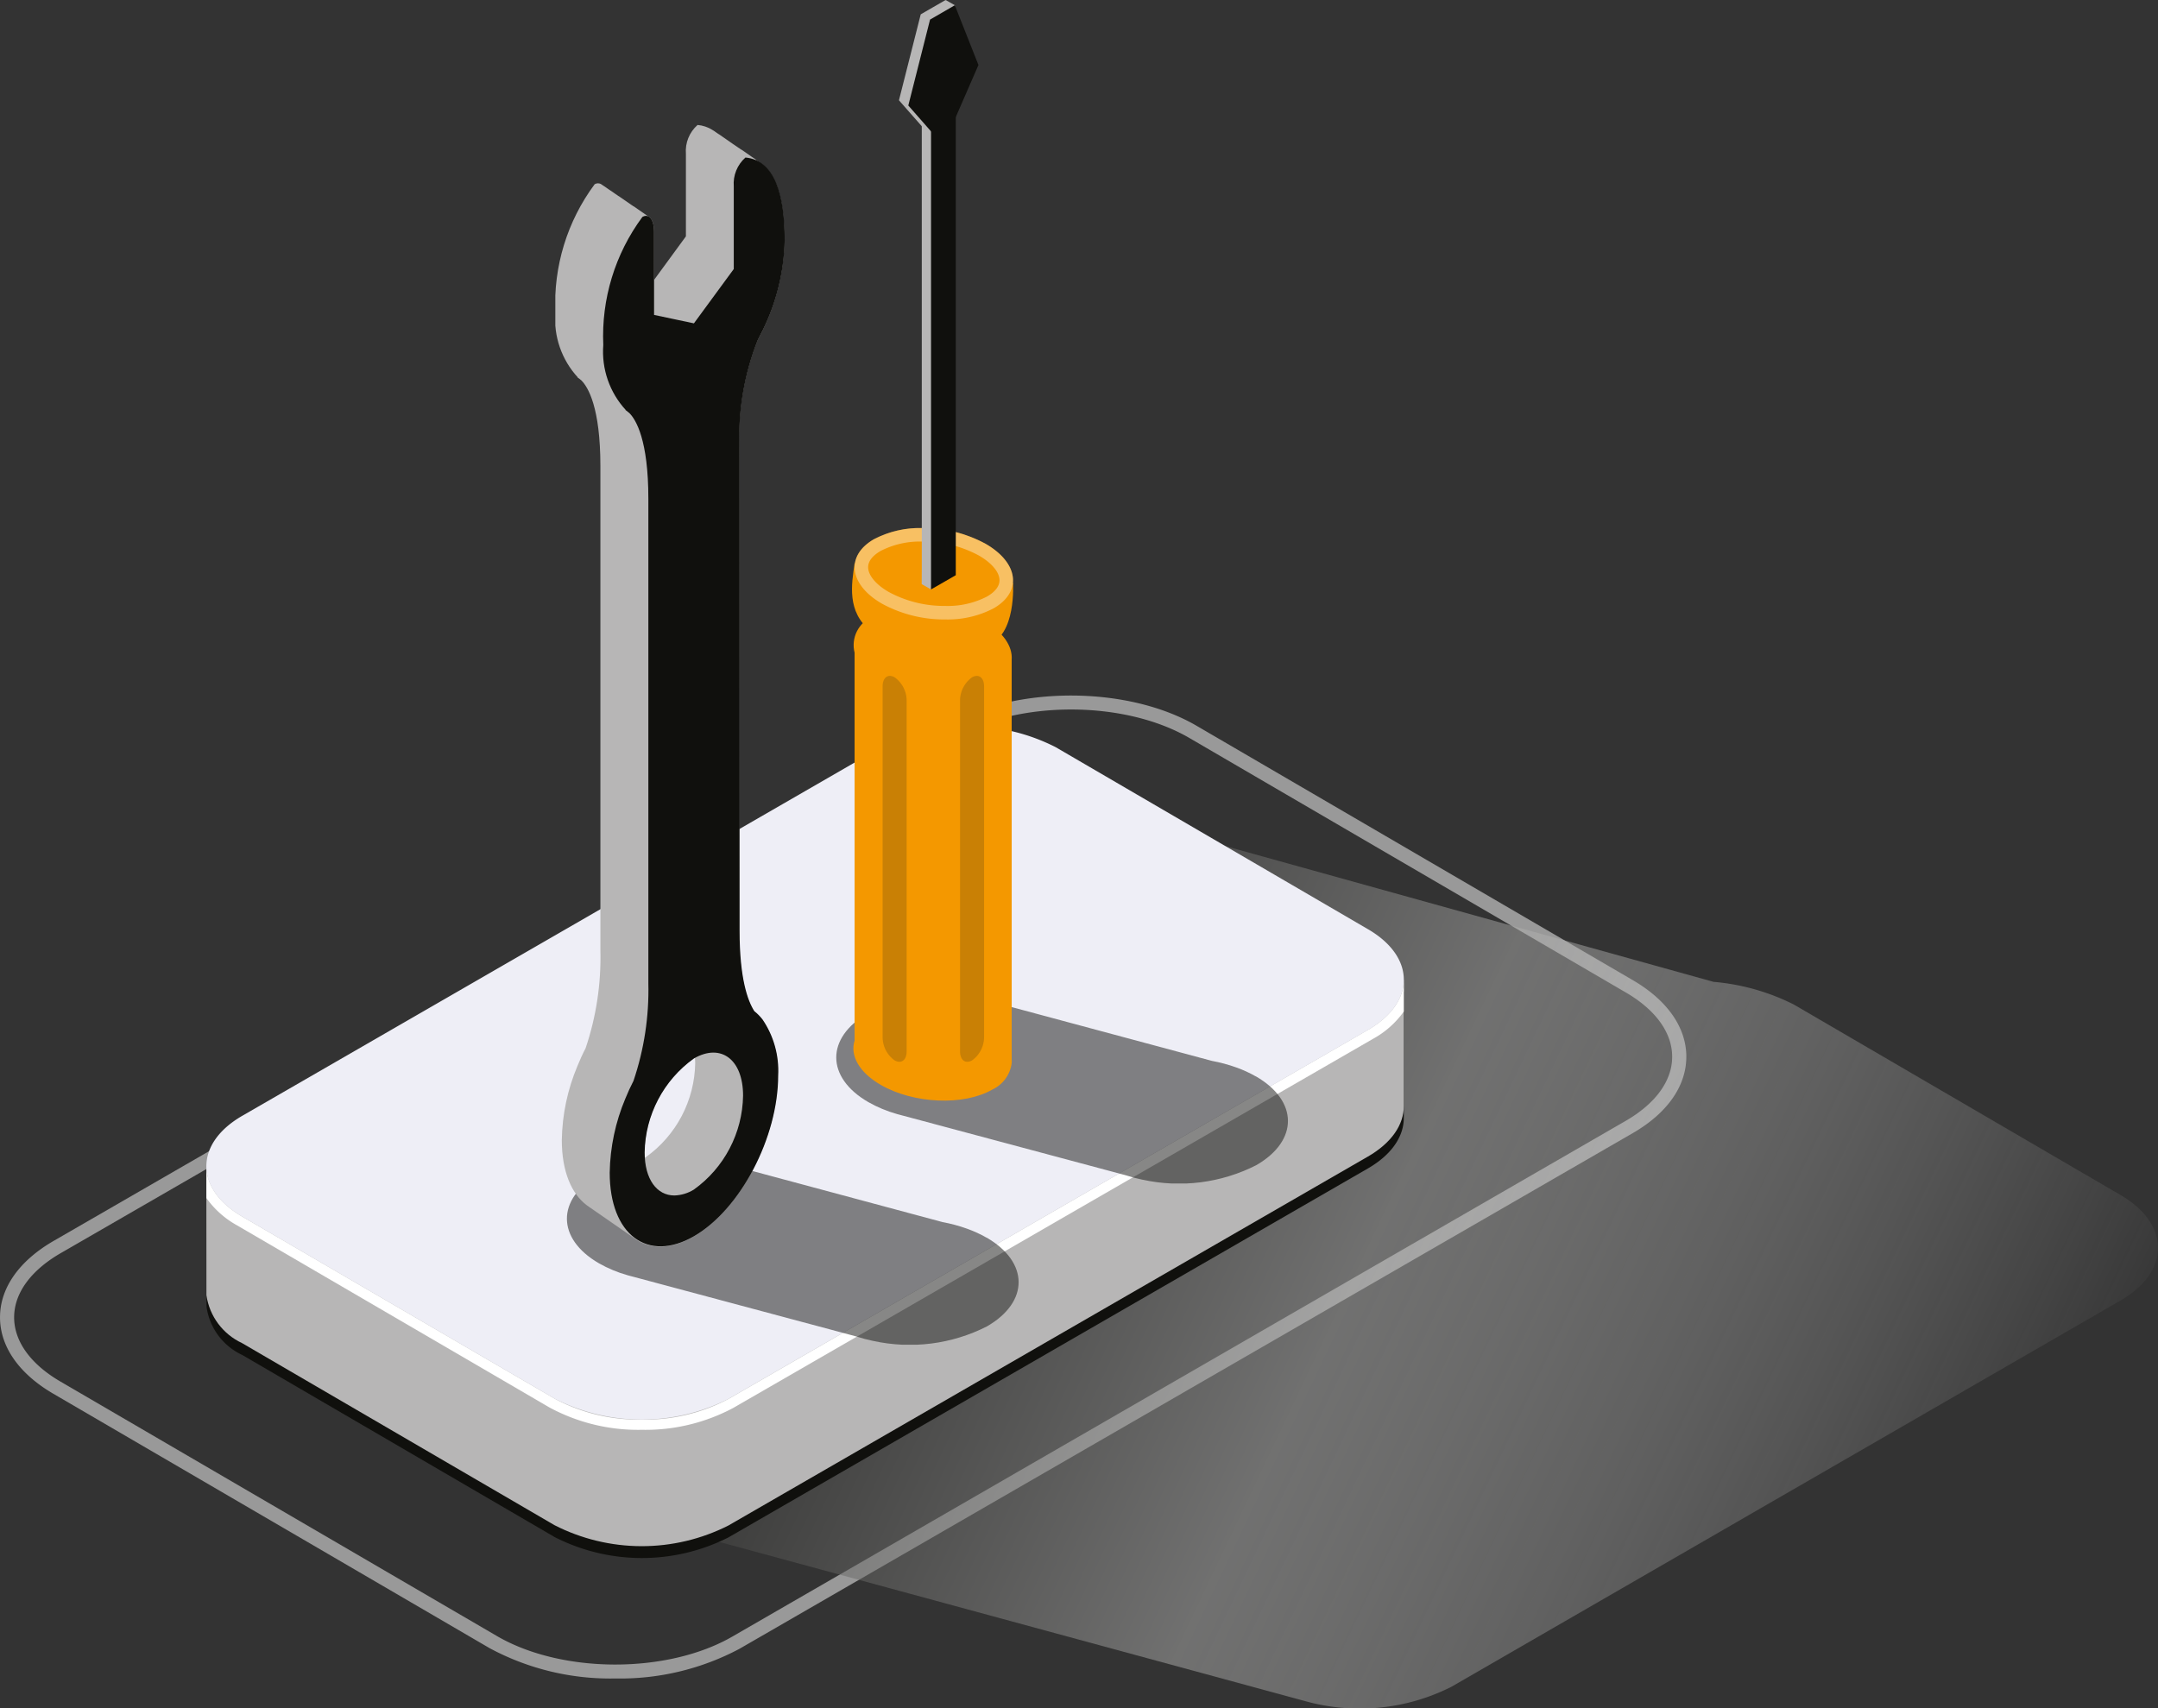
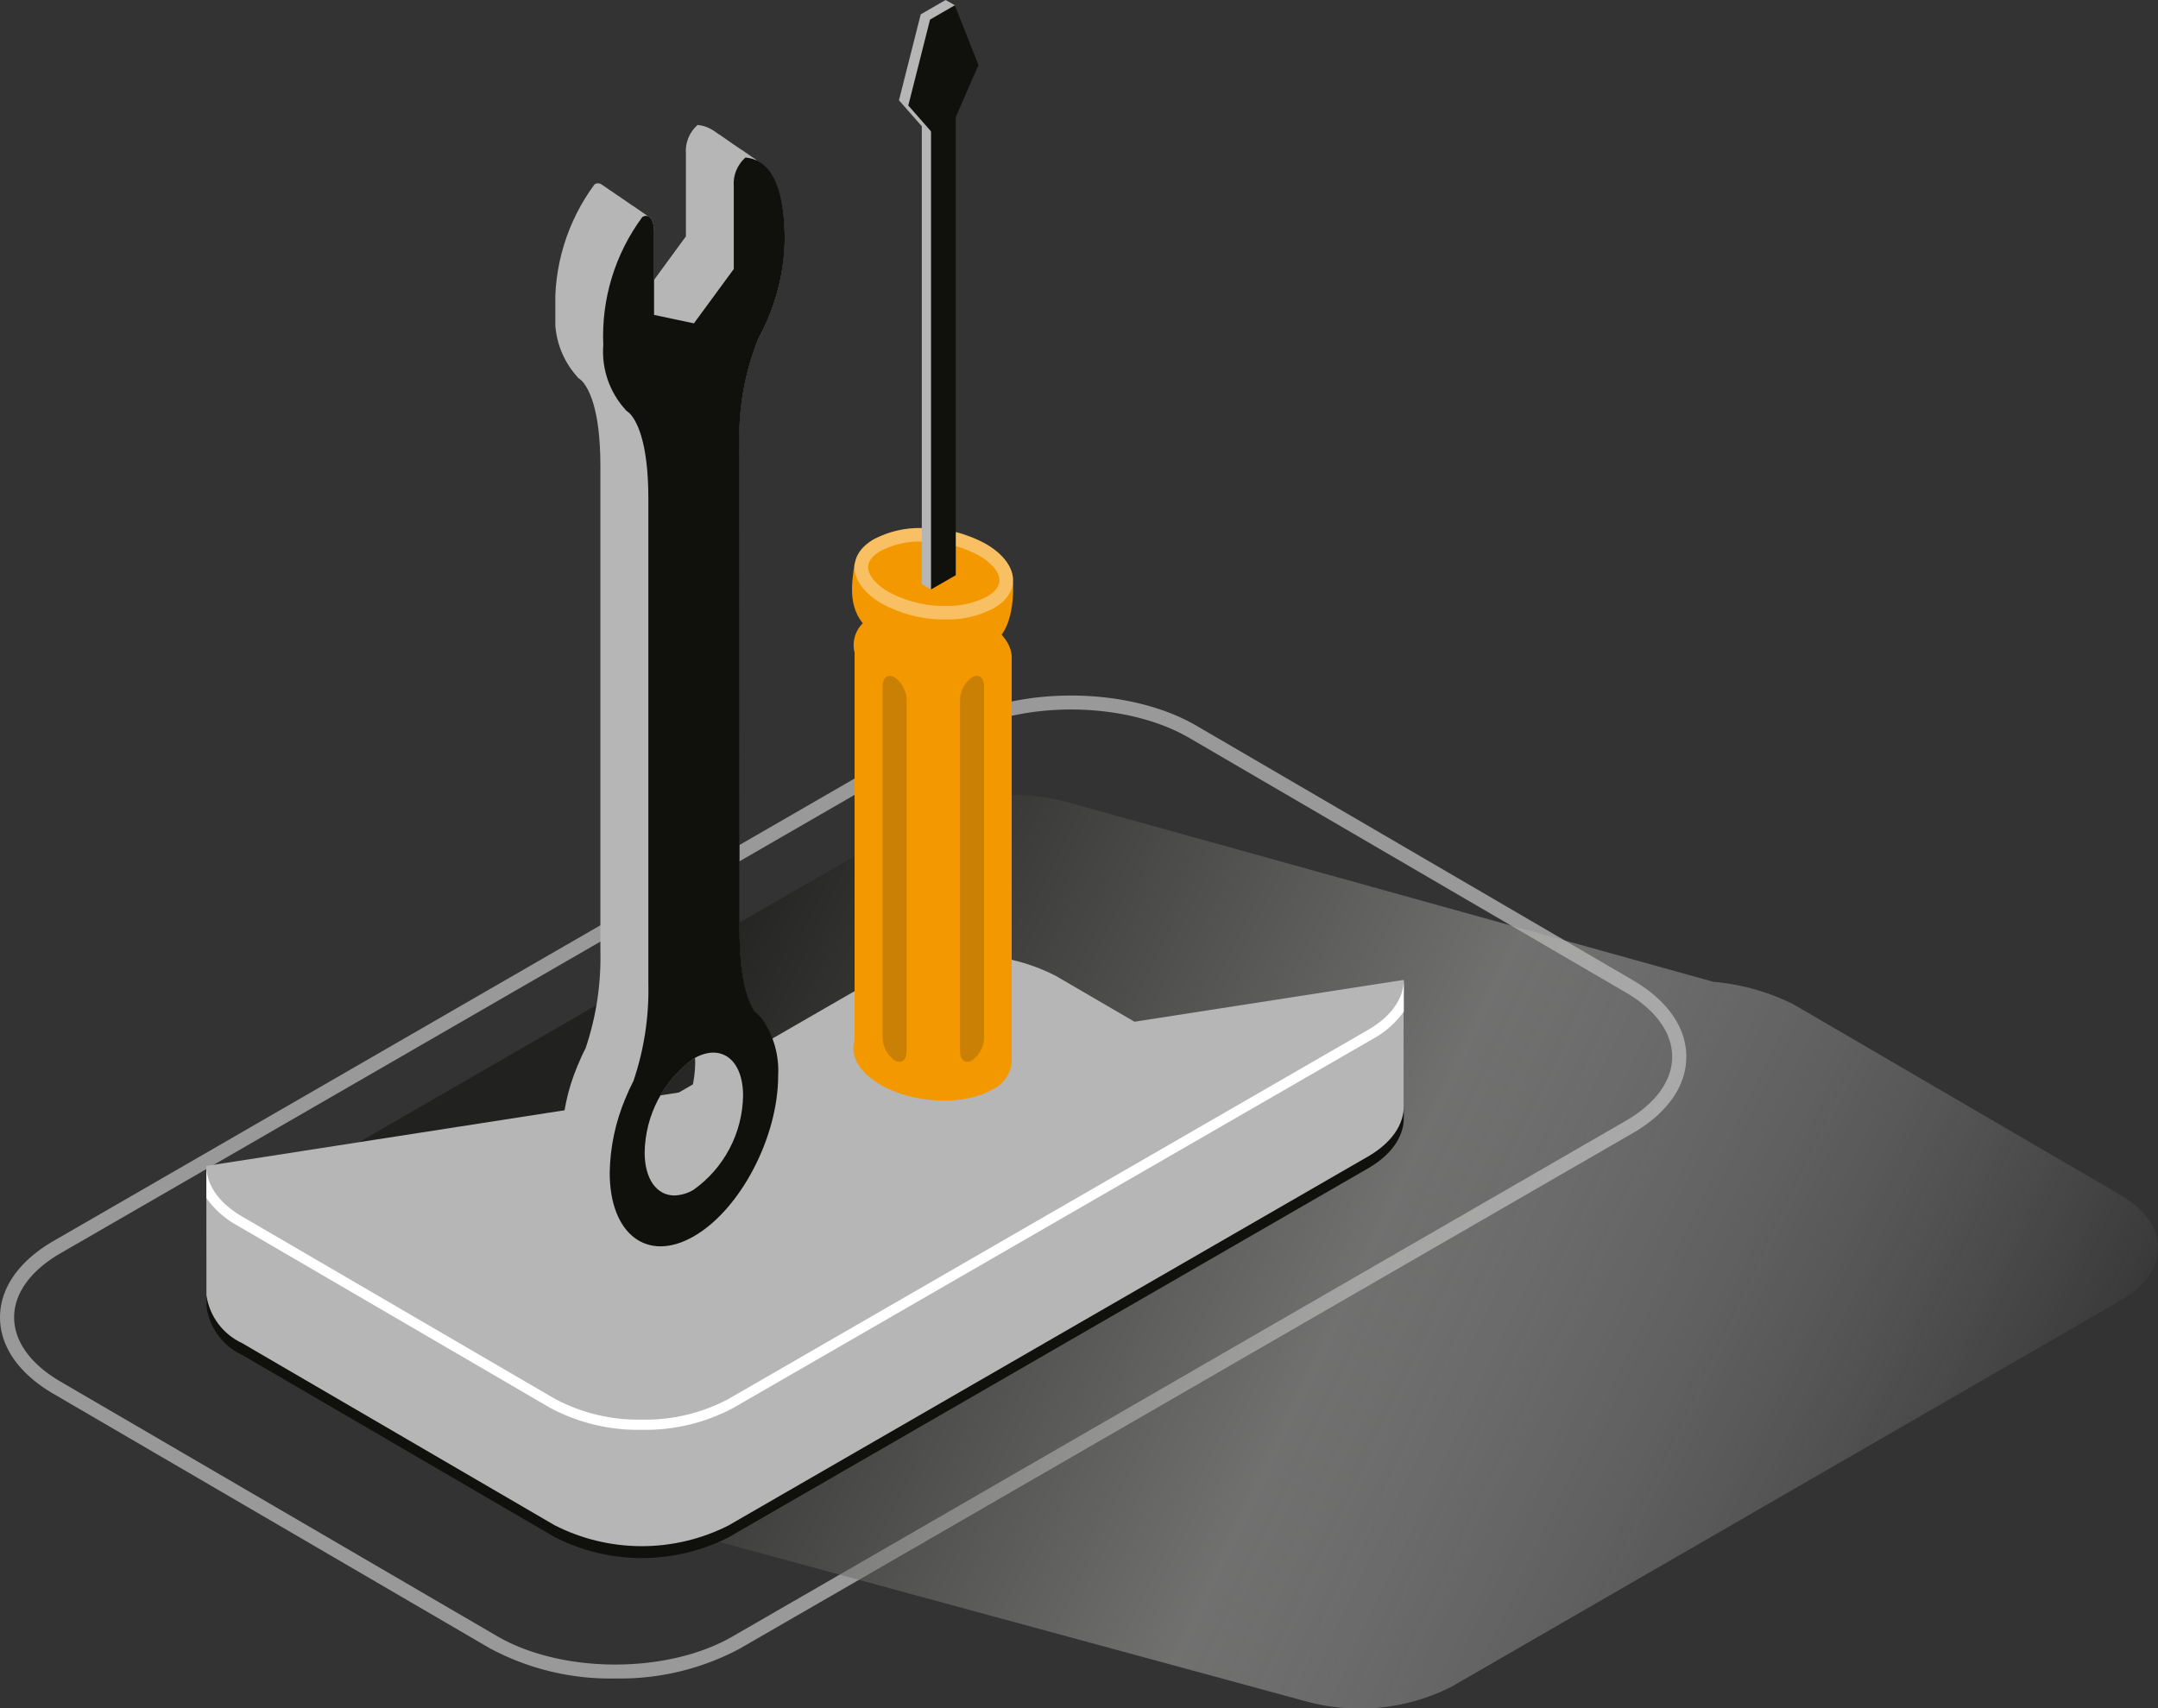
<svg xmlns="http://www.w3.org/2000/svg" xmlns:xlink="http://www.w3.org/1999/xlink" width="151.622" height="120.049" viewBox="0 0 151.622 120.049">
  <rect x="0" y="0" width="151.622" height="120.049" fill="#333333" stroke="none" />
  <defs>
    <linearGradient id="linear-gradient" x1="1.018" y1="0.532" x2="0.203" y2="0.351" gradientUnits="objectBoundingBox">
      <stop offset="0" stop-color="#fff" stop-opacity="0" />
      <stop offset="0.507" stop-color="#aeaead" />
      <stop offset="1" stop-color="#10100d" />
    </linearGradient>
    <linearGradient id="linear-gradient-2" x1="-551.259" y1="0.794" x2="-552.218" y2="0.211" gradientUnits="objectBoundingBox">
      <stop offset="0" stop-color="#fff" />
      <stop offset="0.165" stop-color="#fbfbfb" />
      <stop offset="0.298" stop-color="#f1f1f1" />
      <stop offset="0.42" stop-color="#e1e1e0" />
      <stop offset="0.536" stop-color="#c9c9c8" />
      <stop offset="0.647" stop-color="#aaaaa9" />
      <stop offset="0.754" stop-color="#858583" />
      <stop offset="0.859" stop-color="#585856" />
      <stop offset="0.959" stop-color="#262623" />
      <stop offset="1" stop-color="#10100d" />
    </linearGradient>
    <clipPath id="clip-path">
      <rect id="Rectangle_1158" data-name="Rectangle 1158" width="113.245" height="120.049" fill="none" />
    </clipPath>
    <clipPath id="clip-path-2">
      <rect id="Rectangle_1136" data-name="Rectangle 1136" width="113.246" height="120.049" fill="none" />
    </clipPath>
    <clipPath id="clip-path-3">
      <path id="Tracé_607" data-name="Tracé 607" d="M55.09,36.764l-14.265,8.23-33.2,5.16.006,9.085a4.407,4.407,0,0,0,2.5,3.363L32.091,75.4a13.482,13.482,0,0,0,12.206.027l44.938-25.93c1.686-.973,2.528-2.259,2.524-3.549V37.079L72.835,40.02l-5.541-3.23a13.49,13.49,0,0,0-12.2-.027" transform="translate(-7.628 -35.318)" fill="none" />
    </clipPath>
    <linearGradient id="linear-gradient-3" x1="-0.164" y1="1.221" x2="-0.141" y2="1.221" gradientUnits="objectBoundingBox">
      <stop offset="0" stop-color="#f6f6f6" />
      <stop offset="1" stop-color="#b7b6b6" />
    </linearGradient>
    <clipPath id="clip-path-5">
-       <rect id="Rectangle_1139" data-name="Rectangle 1139" width="31.739" height="13.247" fill="none" />
-     </clipPath>
+       </clipPath>
    <clipPath id="clip-path-6">
      <path id="Tracé_610" data-name="Tracé 610" d="M60.388,42.524a8.344,8.344,0,0,0-1.357-.623l-.015-.006a10.879,10.879,0,0,0-1.707-.46l-14.7-3.95a10.96,10.96,0,0,0-1.755-.471l-.011,0a11.9,11.9,0,0,0-7.708,1.075c-2.979,1.719-2.964,4.516.034,6.245a9.01,9.01,0,0,0,1.985.828l.057.017c.112.03.222.061.336.089l15.69,4.2a11.067,11.067,0,0,0,1.173.313l.011,0a11.971,11.971,0,0,0,8-1.018c2.981-1.719,2.965-4.516-.032-6.245" transform="translate(-30.907 -36.805)" fill="none" />
    </clipPath>
    <linearGradient id="linear-gradient-4" x1="-2.957" y1="1.721" x2="-2.869" y2="1.721" gradientUnits="objectBoundingBox">
      <stop offset="0" stop-color="#fff" />
      <stop offset="0.164" stop-color="#fbfbfb" />
      <stop offset="0.297" stop-color="#f1f1f1" />
      <stop offset="0.42" stop-color="#e1e1e0" />
      <stop offset="0.535" stop-color="#c9c9c8" />
      <stop offset="0.647" stop-color="#aaaaa9" />
      <stop offset="0.754" stop-color="#858583" />
      <stop offset="0.859" stop-color="#585856" />
      <stop offset="0.96" stop-color="#262623" />
      <stop offset="1" stop-color="#10100d" />
    </linearGradient>
    <clipPath id="clip-path-7">
      <path id="Tracé_611" data-name="Tracé 611" d="M32.9,23.182a2.161,2.161,0,0,0-1.272,2.532V52.97c-.331,1.037.3,2.225,1.834,3.112,2.323,1.339,5.84,1.488,7.851.327a2.383,2.383,0,0,0,1.352-1.845,1.361,1.361,0,0,0,0-.249V26.193c.065-.927-.585-1.919-1.916-2.686A9.12,9.12,0,0,0,36.31,22.4a6.953,6.953,0,0,0-3.41.785" transform="translate(-31.542 -22.397)" fill="none" />
    </clipPath>
    <linearGradient id="linear-gradient-5" x1="-5.078" y1="2.199" x2="-4.916" y2="2.199" gradientUnits="objectBoundingBox">
      <stop offset="0" stop-color="#e30613" />
      <stop offset="1" stop-color="#f49800" />
    </linearGradient>
    <clipPath id="clip-path-8">
      <path id="Tracé_612" data-name="Tracé 612" d="M32.81,25.6c2.3,1.835,6.189,1.562,8.214.956s1.781-4.337,1.781-4.337L31.674,20.834c-.211,1.474-.568,3.412,1.137,4.768" transform="translate(-31.491 -20.834)" fill="none" />
    </clipPath>
    <linearGradient id="linear-gradient-6" x1="-4.954" y1="12.009" x2="-4.796" y2="12.009" xlink:href="#linear-gradient-5" />
    <clipPath id="clip-path-9">
      <path id="Tracé_613" data-name="Tracé 613" d="M32.946,20.315c-2.013,1.161-1.76,3.192.563,4.531s5.838,1.486,7.851.325,1.758-3.188-.565-4.529a9.135,9.135,0,0,0-4.442-1.109,6.938,6.938,0,0,0-3.406.783" transform="translate(-31.587 -19.532)" fill="none" />
    </clipPath>
    <linearGradient id="linear-gradient-7" x1="-6.468" y1="6.334" x2="-6.266" y2="6.334" xlink:href="#linear-gradient-5" />
    <clipPath id="clip-path-11">
      <rect id="Rectangle_1144" data-name="Rectangle 1144" width="11.13" height="6.422" fill="none" />
    </clipPath>
    <clipPath id="clip-path-12">
      <rect id="Rectangle_1145" data-name="Rectangle 1145" width="1.687" height="27.12" fill="none" />
    </clipPath>
    <clipPath id="clip-path-14">
      <path id="Tracé_617" data-name="Tracé 617" d="M35.747,0,34.308,8.762,34.07,41.052l.65.369.4-5.458L36.4.37Z" transform="translate(-34.07 0)" fill="none" />
    </clipPath>
    <linearGradient id="linear-gradient-8" x1="-27.834" y1="2.898" x2="-27.018" y2="2.898" xlink:href="#linear-gradient-3" />
    <clipPath id="clip-path-15">
      <path id="Tracé_618" data-name="Tracé 618" d="M34.07,3.316V38.969l1.737-1V2.315Z" transform="translate(-34.07 -2.315)" fill="none" />
    </clipPath>
    <linearGradient id="linear-gradient-9" x1="-37.276" y1="3.155" x2="-36.181" y2="3.155" xlink:href="#linear-gradient-3" />
    <clipPath id="clip-path-16">
      <path id="Tracé_619" data-name="Tracé 619" d="M36.5,0l-.719.416-.175.1-.852.492-1.53,6.039,2.118,2.407.264-.15.175-.1.26-.15L38.164,4.2Z" transform="translate(-33.229 0)" fill="none" />
    </clipPath>
    <linearGradient id="linear-gradient-10" x1="-12.8" y1="12.697" x2="-12.415" y2="12.697" xlink:href="#linear-gradient-3" />
    <clipPath id="clip-path-17">
      <path id="Tracé_620" data-name="Tracé 620" d="M34.412,3.512V39.163l1.739-1V2.509Z" transform="translate(-34.412 -2.509)" fill="none" />
    </clipPath>
    <linearGradient id="linear-gradient-11" x1="-37.609" y1="3.145" x2="-36.516" y2="3.145" gradientUnits="objectBoundingBox">
      <stop offset="0" stop-color="#e9e9e9" />
      <stop offset="1" stop-color="#10100d" />
    </linearGradient>
    <clipPath id="clip-path-18">
      <path id="Tracé_621" data-name="Tracé 621" d="M36.125.609l-.173.1L35.1,1.2,33.572,7.239,35.69,9.65l.262-.152.173-.1.262-.152L38.5,4.393l-1.66-4.2Z" transform="translate(-33.572 -0.195)" fill="none" />
    </clipPath>
    <linearGradient id="linear-gradient-12" x1="-12.937" y1="12.657" x2="-12.552" y2="12.657" xlink:href="#linear-gradient-11" />
    <clipPath id="clip-path-21">
      <path id="Tracé_622" data-name="Tracé 622" d="M50.433,48.487a8.345,8.345,0,0,0-1.357-.623l-.015-.006a10.88,10.88,0,0,0-1.707-.46l-14.7-3.95a10.962,10.962,0,0,0-1.755-.471l-.011,0a11.9,11.9,0,0,0-7.708,1.075c-2.979,1.719-2.964,4.516.034,6.245a9.011,9.011,0,0,0,1.985.828l.057.017c.112.03.222.061.335.089l15.692,4.2a11.063,11.063,0,0,0,1.173.313l.011,0a11.959,11.959,0,0,0,8-1.018c2.981-1.719,2.965-4.516-.032-6.245" transform="translate(-20.952 -42.768)" fill="none" />
    </clipPath>
    <linearGradient id="linear-gradient-13" x1="-2.08" y1="1.403" x2="-1.992" y2="1.403" xlink:href="#linear-gradient-4" />
    <clipPath id="clip-path-22">
      <path id="Tracé_623" data-name="Tracé 623" d="M26.79,76.823a8.282,8.282,0,0,1,3.46-6.6c.029-.017.059-.028.089-.046.006.122.015.243.015.37a8.284,8.284,0,0,1-3.458,6.6c-.03.017-.059.028-.089.046-.008-.122-.017-.243-.017-.37M29.7,6.651v5.8l-2.237,3.059V12.164c0-.617-.16-.984-.386-1.106a.385.385,0,0,0-.034-.025L27,11.009l-.036-.023a.2.2,0,0,0-.036-.025.253.253,0,0,0-.036-.027l-.034-.023-.036-.025-.036-.023a.253.253,0,0,0-.036-.027l-.036-.025a.3.3,0,0,0-.036-.023l-.034-.025a.267.267,0,0,0-.034-.023l-.036-.027c-.013-.006-.025-.017-.036-.023l-.036-.025-.036-.025a.242.242,0,0,0-.036-.025l-.034-.025a.233.233,0,0,0-.036-.023l-.036-.025a.242.242,0,0,0-.036-.025l-.034-.025-.036-.025-.034-.023-.036-.025c-.013-.008-.025-.019-.036-.025l-.036-.025-.036-.025A.233.233,0,0,0,26,10.329a.253.253,0,0,0-.036-.027c-.011-.006-.021-.017-.034-.023l-.036-.025a.232.232,0,0,0-.036-.023.153.153,0,0,0-.036-.025l-.034-.027c-.013-.006-.023-.017-.036-.023l-.034-.025-.036-.023-.036-.027-.036-.023-.036-.025-.03-.021a.372.372,0,0,0-.042-.03l-.036-.025a.232.232,0,0,0-.036-.023L25.4,9.913a.267.267,0,0,0-.034-.023l-.036-.027-.036-.025-.036-.023-.036-.025a.242.242,0,0,0-.036-.025l-.034-.025-.036-.023-.036-.025a.152.152,0,0,0-.036-.025.385.385,0,0,0-.034-.025L24.97,9.62,24.936,9.6,24.9,9.573c-.013-.008-.025-.019-.036-.025l-.036-.025L24.792,9.5l-.036-.023a.253.253,0,0,0-.036-.027c-.011-.006-.021-.017-.034-.023L24.649,9.4l-.036-.025-.034-.023-.036-.027c-.013-.006-.023-.017-.036-.023l-.034-.025-.036-.023L24.4,9.231a.407.407,0,0,1-.036-.025l-.036-.023-.036-.025a.179.179,0,0,0-.034-.023.253.253,0,0,0-.036-.027c-.011-.006-.023-.017-.036-.023l-.036-.025-.034-.025a.407.407,0,0,0-.036-.025l-.036-.025-.034-.023-.036-.025a.407.407,0,0,0-.036-.025L23.9,8.891l-.036-.025a.168.168,0,0,0-.036-.023.142.142,0,0,0-.034-.025.242.242,0,0,0-.036-.025.428.428,0,0,0-.473,0,14.082,14.082,0,0,0-2.758,9,6.05,6.05,0,0,0,1.583,4.573l-.032,0a.319.319,0,0,1,.049.025h-.013l.044.023h-.008l.027.013.013.013.006,0c.053.046.106.091.163.135.462.464,1.333,1.886,1.333,6.024l0,34.048A19.909,19.909,0,0,1,22.653,69.5c-.209.4-.4.823-.572,1.246a13.989,13.989,0,0,0-1.1,5.209c0,2.19.677,3.786,1.764,4.588a.253.253,0,0,0,.036.027l.036.023.036.025.034.025.036.025c.011.009.025.015.034.025l.036.023.036.025.036.023a.437.437,0,0,0,.036.027l.036.025.034.023.036.025.036.025.034.025.036.025.036.023.034.027.036.023.036.025.036.023.036.025.036.025a.173.173,0,0,0,.036.025c.01.01.023.015.034.025l.036.023a.253.253,0,0,0,.036.027l.034.023.036.025.036.025.034.023a.436.436,0,0,0,.036.027l.036.023.036.025.036.023a.253.253,0,0,0,.036.027c.01.009.023.015.034.025l.036.023.036.025.034.025.036.025.036.023.03.021c.017.015.03.021.042.03l.036.025.036.025.034.023.036.025.036.025.036.025.034.025.036.023.036.027.034.023.036.025.036.025.036.023.036.027.036.023c.01.009.023.015.034.025l.036.023a.422.422,0,0,0,.034.027l.036.023.036.025.036.025.034.023c.013.011.027.017.036.027l.036.023.036.025.036.025.036.025c.01.009.023.015.034.025l.036.023.036.025.034.023.036.027.036.025.036.023c.01.009.025.015.034.025l.036.025.036.025.036.023.036.025.036.027.034.023.034.025.036.023.036.025.036.025.036.025c.011.01.025.015.034.025l.036.023.036.027c1.072.813,2.555.847,4.19-.1,3.262-1.881,5.918-6.951,5.918-11.3a6.376,6.376,0,0,0-1.1-3.936,3.4,3.4,0,0,0-.572-.583c-.464-.722-1.038-2.291-1.038-5.654l-.006-34.046a18.616,18.616,0,0,1,1.281-7.441c.114-.213.224-.427.329-.646l.01-.017a15.067,15.067,0,0,0,1.564-6.364c0-2.627-.466-4.7-1.749-5.485l-.034-.027a.379.379,0,0,1-.036-.023.242.242,0,0,0-.036-.025l-.036-.025-.034-.023-.036-.027c-.013-.006-.023-.017-.036-.023L34.6,7.044l-.036-.025-.036-.025-.036-.025-.036-.023-.034-.025L34.386,6.9l-.036-.025-.036-.025c-.011-.006-.023-.017-.036-.023L34.243,6.8l-.036-.025-.034-.025a.3.3,0,0,1-.036-.025L34.1,6.7l-.036-.027-.036-.023-.036-.025-.034-.023-.036-.027-.036-.025-.034-.023-.036-.025-.036-.023-.034-.027a.232.232,0,0,1-.036-.023l-.036-.025-.036-.025L33.6,6.362l-.036-.025a.3.3,0,0,0-.036-.023l-.034-.025-.036-.025-.034-.025L33.4,6.229c-.019-.013-.034-.027-.053-.038l-.036-.025-.036-.025-.036-.025-.036-.023-.036-.025-.034-.025L33.1,6.02,33.065,6l-.034-.023-.036-.025-.036-.025L32.924,5.9a.3.3,0,0,1-.036-.025l-.036-.023-.036-.027L32.779,5.8l-.036-.025-.036-.025-.034-.023L32.637,5.7c-.011-.006-.023-.017-.036-.023l-.034-.025-.036-.023-.036-.027-.034-.025-.036-.023-.036-.025-.036-.025-.036-.025a.3.3,0,0,0-.036-.023l-.034-.025-.036-.025-.034-.025-.036-.025c-.013-.006-.025-.017-.036-.023l-.036-.025-.036-.025L32,5.266l-.036-.025-.036-.023-.036-.025-.036-.025-.036-.025-.034-.025a.233.233,0,0,0-.036-.023l-.034-.027a.232.232,0,0,1-.036-.023l-.036-.025A.233.233,0,0,0,31.6,5l-.034-.027a2.333,2.333,0,0,0-1.047-.351A2.442,2.442,0,0,0,29.7,6.651" transform="translate(-20.526 -4.622)" fill="none" />
    </clipPath>
    <linearGradient id="linear-gradient-14" x1="-2.423" y1="1.408" x2="-2.304" y2="1.408" xlink:href="#linear-gradient-3" />
    <clipPath id="clip-path-23">
      <path id="Tracé_624" data-name="Tracé 624" d="M25.206,75.74a8.289,8.289,0,0,1,3.458-6.6c1.909-1.1,3.458.072,3.458,2.612a8.281,8.281,0,0,1-3.458,6.6,2.76,2.76,0,0,1-1.369.414c-1.228,0-2.089-1.134-2.089-3.026M31.468,7.855v5.808l-2.8,3.817-2.8-.593V11.081c0-.971-.392-1.326-.821-1.077A14.068,14.068,0,0,0,22.3,19a6.055,6.055,0,0,0,1.582,4.573l-.032,0a.379.379,0,0,1,.063.034c.072.063.144.122.221.179.462.465,1.333,1.888,1.333,6.024l0,34.048a19.911,19.911,0,0,1-1.044,6.853c-.207.4-.4.821-.572,1.244l0,0a14.014,14.014,0,0,0-1.1,5.207c0,4.349,2.656,6.353,5.918,4.47s5.919-6.951,5.919-11.3a6.4,6.4,0,0,0-1.1-3.936,3.419,3.419,0,0,0-.576-.583c-.462-.722-1.036-2.291-1.036-5.654L31.865,26.11a18.58,18.58,0,0,1,1.281-7.441c.114-.213.222-.427.327-.646l.011-.017a15.064,15.064,0,0,0,1.563-6.364c0-3.228-.7-5.62-2.758-5.815a2.45,2.45,0,0,0-.821,2.029" transform="translate(-22.296 -5.826)" fill="none" />
    </clipPath>
    <linearGradient id="linear-gradient-15" x1="-0.125" y1="5.352" x2="-0.101" y2="5.352" xlink:href="#linear-gradient-11" />
  </defs>
  <g id="Groupe_4454" data-name="Groupe 4454" transform="translate(-1144.308 -271.724)">
    <g id="Groupe_119" data-name="Groupe 119" transform="translate(313.027 148.531)">
      <g id="Groupe_101" data-name="Groupe 101" transform="translate(831.281 172.071)" opacity="0.5">
        <path id="Tracé_109" data-name="Tracé 109" d="M874.506,213a17.887,17.887,0,0,1-8.814-2.124l-30.659-17.881c-2.422-1.412-3.755-3.323-3.751-5.382s1.346-3.964,3.775-5.366l62.755-36.232c4.841-2.8,12.711-2.778,17.541.038l30.659,17.881c2.422,1.414,3.755,3.325,3.751,5.384s-1.344,3.964-3.775,5.366l-62.753,36.232A17.856,17.856,0,0,1,874.506,213Zm-8.313-2.983c4.556,2.657,11.976,2.675,16.545.038l62.753-36.232c2.11-1.217,3.274-2.818,3.277-4.507s-1.153-3.3-3.258-4.523L914.85,146.912c-4.554-2.655-11.977-2.673-16.543-.036l-62.755,36.232c-2.11,1.217-3.274,2.818-3.278,4.507s1.154,3.3,3.258,4.523Z" transform="translate(-831.281 -143.929)" fill="#fff" />
      </g>
      <path id="Tracé_110" data-name="Tracé 110" d="M972.735,175.547l-22.971-13.395a15.437,15.437,0,0,0-5.632-1.589l-45.239-12.583a14.284,14.284,0,0,0-10.328.986L841.55,176.11c-3.514,2.031-3.522,5.364-.016,7.41l22.971,13.4a10.4,10.4,0,0,0,2.186.937c.243.074.485.139.732.2L915.414,211.1a14.285,14.285,0,0,0,10.29-.994l47.015-27.145C976.233,180.927,976.241,177.594,972.735,175.547Z" transform="translate(7.543 31.626)" opacity="0.5" fill="url(#linear-gradient)" style="mix-blend-mode: multiply;isolation: isolate" />
      <path id="Tracé_127" data-name="Tracé 127" d="M883.077,164.222a9.083,9.083,0,0,0-1.42-.652l-.016-.006a11.318,11.318,0,0,0-1.786-.479l-15.381-4.135a11.369,11.369,0,0,0-1.836-.493l-.014,0a12.444,12.444,0,0,0-8.063,1.126c-3.119,1.8-3.1,4.727.036,6.539a9.4,9.4,0,0,0,2.074.865l.062.018c.115.034.233.064.35.093l16.416,4.4a11.486,11.486,0,0,0,1.229.33l.01,0a12.512,12.512,0,0,0,8.375-1.066C886.229,168.96,886.213,166.034,883.077,164.222Z" transform="translate(20.718 42.288)" opacity="0.5" fill="url(#linear-gradient-2)" style="mix-blend-mode: multiply;isolation: isolate" />
    </g>
    <g id="Groupe_3139" data-name="Groupe 3139" transform="translate(1144.308 271.724)">
      <g id="Groupe_de_masques_3138" data-name="Groupe de masques 3138" clip-path="url(#clip-path)">
        <g id="Groupe_3090" data-name="Groupe 3090" transform="translate(0 0)">
          <g id="Groupe_3089" data-name="Groupe 3089" clip-path="url(#clip-path-2)">
            <path id="Tracé_606" data-name="Tracé 606" d="M40.827,45.435l14.265-8.23a13.478,13.478,0,0,1,12.2.027l5.539,3.23L91.76,37.519v8.868c0,1.288-.838,2.576-2.526,3.549L44.3,75.866a13.484,13.484,0,0,1-12.2-.028l-21.956-12.8a4.4,4.4,0,0,1-2.5-3.363c-.008,0-.008-9.085-.008-9.085Z" transform="translate(6.871 32.175)" fill="#10100d" />
          </g>
        </g>
        <g id="Groupe_3092" data-name="Groupe 3092" transform="translate(14.5 67.096)">
          <g id="Groupe_3091" data-name="Groupe 3091" clip-path="url(#clip-path-3)">
            <path id="Tracé_628" data-name="Tracé 628" d="M.01.018H85.243V44.307H.01Z" transform="translate(-1.139 0.012) rotate(-1.538)" fill="url(#linear-gradient-3)" />
          </g>
        </g>
        <g id="Groupe_3099" data-name="Groupe 3099" transform="translate(0 0)">
          <g id="Groupe_3098" data-name="Groupe 3098" clip-path="url(#clip-path-2)">
            <path id="Tracé_608" data-name="Tracé 608" d="M9.776,53.491l21.956,12.8a13.1,13.1,0,0,0,6.494,1.571,13.093,13.093,0,0,0,6.431-1.543l44.938-25.93a6.464,6.464,0,0,0,2.165-1.921V36.245c-.008,1.279-.85,2.555-2.524,3.52L44.3,65.7a12.415,12.415,0,0,1-6.072,1.446,12.452,12.452,0,0,1-6.132-1.472l-21.956-12.8c-1.675-.976-2.511-2.261-2.509-3.545v2.249a6.5,6.5,0,0,0,2.148,1.915" transform="translate(6.872 32.613)" fill="#fff" />
-             <path id="Tracé_609" data-name="Tracé 609" d="M32.093,74.112a13.484,13.484,0,0,0,12.2.027L89.235,48.21c3.361-1.94,3.368-5.126.015-7.079L67.3,28.335a13.488,13.488,0,0,0-12.206-.027L10.152,54.238c-3.359,1.938-3.367,5.124-.015,7.077Z" transform="translate(6.872 24.17)" fill="#eeeef6" />
            <g id="Groupe_3097" data-name="Groupe 3097" transform="translate(58.752 69.92)" opacity="0.5" style="mix-blend-mode: multiply;isolation: isolate">
              <g id="Groupe_3096" data-name="Groupe 3096">
                <g id="Groupe_3095" data-name="Groupe 3095" clip-path="url(#clip-path-5)">
                  <g id="Groupe_3094" data-name="Groupe 3094" transform="translate(0 0.001)">
                    <g id="Groupe_3093" data-name="Groupe 3093" clip-path="url(#clip-path-6)">
                      <path id="Tracé_625" data-name="Tracé 625" d="M.069.042l21.572,0,.005,35.628-21.572,0Z" transform="matrix(0.246, -0.969, 0.969, 0.246, -4.11, 12.766)" fill="url(#linear-gradient-4)" />
                    </g>
                  </g>
                </g>
              </g>
            </g>
          </g>
        </g>
        <g id="Groupe_3101" data-name="Groupe 3101" transform="translate(59.958 42.549)">
          <g id="Groupe_3100" data-name="Groupe 3100" clip-path="url(#clip-path-7)">
            <path id="Tracé_630" data-name="Tracé 630" d="M0,0H11.732V35.269H0Z" transform="translate(-0.545 0.001) rotate(-0.484)" fill="url(#linear-gradient-5)" />
          </g>
        </g>
        <g id="Groupe_3103" data-name="Groupe 3103" transform="translate(59.862 39.58)">
          <g id="Groupe_3102" data-name="Groupe 3102" clip-path="url(#clip-path-8)">
            <path id="Tracé_631" data-name="Tracé 631" d="M0,0H12v6.7H0Z" transform="translate(-0.442 -0.001) rotate(-0.484)" fill="url(#linear-gradient-6)" />
          </g>
        </g>
        <g id="Groupe_3105" data-name="Groupe 3105" transform="translate(60.045 37.106)">
          <g id="Groupe_3104" data-name="Groupe 3104" clip-path="url(#clip-path-9)">
            <path id="Tracé_626" data-name="Tracé 626" d="M.024.017h9.41l0,13.645H.026Z" transform="matrix(0.224, -0.975, 0.975, 0.224, -2.161, 6.478)" fill="url(#linear-gradient-7)" />
          </g>
        </g>
        <g id="Groupe_3116" data-name="Groupe 3116" transform="translate(0 0)">
          <g id="Groupe_3115" data-name="Groupe 3115" clip-path="url(#clip-path-2)">
            <g id="Groupe_3108" data-name="Groupe 3108" transform="translate(60.045 37.107)" opacity="0.39" style="mix-blend-mode: overlay;isolation: isolate">
              <g id="Groupe_3107" data-name="Groupe 3107">
                <g id="Groupe_3106" data-name="Groupe 3106" clip-path="url(#clip-path-11)">
                  <path id="Tracé_614" data-name="Tracé 614" d="M36.355,20.482a8.151,8.151,0,0,1,3.965.982c.907.522,1.447,1.172,1.447,1.738s-.553.956-.882,1.146a6.017,6.017,0,0,1-2.935.657,8.172,8.172,0,0,1-3.965-.982c-.907-.522-1.447-1.174-1.447-1.74s.553-.954.882-1.144a6.017,6.017,0,0,1,2.935-.657m0-.95a6.958,6.958,0,0,0-3.41.785c-2.011,1.161-1.758,3.188.565,4.529a9.122,9.122,0,0,0,4.441,1.109,6.958,6.958,0,0,0,3.41-.785c2.011-1.161,1.758-3.19-.565-4.529a9.122,9.122,0,0,0-4.441-1.109" transform="translate(-31.587 -19.532)" fill="#fff" />
                </g>
              </g>
            </g>
            <g id="Groupe_3111" data-name="Groupe 3111" transform="translate(67.453 47.496)" opacity="0.2" style="mix-blend-mode: overlay;isolation: isolate">
              <g id="Groupe_3110" data-name="Groupe 3110">
                <g id="Groupe_3109" data-name="Groupe 3109" clip-path="url(#clip-path-12)">
                  <path id="Tracé_615" data-name="Tracé 615" d="M36.328,52.02a2.018,2.018,0,0,0,.844-1.611V25.74c0-.621-.378-.906-.844-.638a2.021,2.021,0,0,0-.844,1.611V51.383c0,.619.378.9.844.636" transform="translate(-35.484 -25.001)" fill="#1d1d1b" />
                </g>
              </g>
            </g>
            <g id="Groupe_3114" data-name="Groupe 3114" transform="translate(62.015 47.496)" opacity="0.2" style="mix-blend-mode: overlay;isolation: isolate">
              <g id="Groupe_3113" data-name="Groupe 3113">
                <g id="Groupe_3112" data-name="Groupe 3112" clip-path="url(#clip-path-12)">
                  <path id="Tracé_616" data-name="Tracé 616" d="M33.467,52.02a2.018,2.018,0,0,1-.844-1.611V25.74c0-.621.378-.906.844-.638a2.021,2.021,0,0,1,.844,1.611V51.383c0,.619-.378.9-.844.636" transform="translate(-32.625 -25.001)" fill="#1d1d1b" />
                </g>
              </g>
            </g>
          </g>
        </g>
        <g id="Groupe_3118" data-name="Groupe 3118" transform="translate(64.765 0)">
          <g id="Groupe_3117" data-name="Groupe 3117" clip-path="url(#clip-path-14)">
            <rect id="Rectangle_1148" data-name="Rectangle 1148" width="2.327" height="41.421" transform="translate(0)" fill="url(#linear-gradient-8)" />
          </g>
        </g>
        <g id="Groupe_3120" data-name="Groupe 3120" transform="translate(64.765 4.398)">
          <g id="Groupe_3119" data-name="Groupe 3119" clip-path="url(#clip-path-15)">
            <rect id="Rectangle_1149" data-name="Rectangle 1149" width="1.737" height="36.654" fill="url(#linear-gradient-9)" />
          </g>
        </g>
        <g id="Groupe_3122" data-name="Groupe 3122" transform="translate(63.166 0)">
          <g id="Groupe_3121" data-name="Groupe 3121" clip-path="url(#clip-path-16)">
            <rect id="Rectangle_1150" data-name="Rectangle 1150" width="4.935" height="9.455" transform="translate(0 0)" fill="url(#linear-gradient-10)" />
          </g>
        </g>
        <g id="Groupe_3124" data-name="Groupe 3124" transform="translate(65.415 4.766)">
          <g id="Groupe_3123" data-name="Groupe 3123" clip-path="url(#clip-path-17)">
            <rect id="Rectangle_1151" data-name="Rectangle 1151" width="1.739" height="36.654" fill="url(#linear-gradient-11)" />
          </g>
        </g>
        <g id="Groupe_3126" data-name="Groupe 3126" transform="translate(63.818 0.37)">
          <g id="Groupe_3125" data-name="Groupe 3125" clip-path="url(#clip-path-18)">
            <rect id="Rectangle_1152" data-name="Rectangle 1152" width="4.933" height="9.455" transform="translate(0 0)" fill="url(#linear-gradient-12)" />
          </g>
        </g>
        <g id="Groupe_3133" data-name="Groupe 3133" transform="translate(0 0)">
          <g id="Groupe_3132" data-name="Groupe 3132" clip-path="url(#clip-path-2)">
            <g id="Groupe_3131" data-name="Groupe 3131" transform="translate(39.828 81.249)" opacity="0.5" style="mix-blend-mode: multiply;isolation: isolate">
              <g id="Groupe_3130" data-name="Groupe 3130">
                <g id="Groupe_3129" data-name="Groupe 3129" clip-path="url(#clip-path-5)">
                  <g id="Groupe_3128" data-name="Groupe 3128" transform="translate(0 0.001)">
                    <g id="Groupe_3127" data-name="Groupe 3127" clip-path="url(#clip-path-21)">
                      <path id="Tracé_627" data-name="Tracé 627" d="M.069.042l21.573,0,.005,35.629-21.573,0Z" transform="matrix(0.246, -0.969, 0.969, 0.246, -4.11, 12.767)" fill="url(#linear-gradient-13)" />
                    </g>
                  </g>
                </g>
              </g>
            </g>
          </g>
        </g>
        <g id="Groupe_3135" data-name="Groupe 3135" transform="translate(39.018 8.781)">
          <g id="Groupe_3134" data-name="Groupe 3134" clip-path="url(#clip-path-22)">
            <rect id="Rectangle_1156" data-name="Rectangle 1156" width="16.107" height="79.035" transform="translate(0 0)" fill="url(#linear-gradient-14)" />
          </g>
        </g>
        <g id="Groupe_3137" data-name="Groupe 3137" transform="translate(42.383 11.068)">
          <g id="Groupe_3136" data-name="Groupe 3136" clip-path="url(#clip-path-23)">
            <path id="Tracé_629" data-name="Tracé 629" d="M0,.014H77.95v14.46H0Z" transform="translate(-1.725 77.65) rotate(-88.738)" fill="url(#linear-gradient-15)" />
          </g>
        </g>
      </g>
    </g>
  </g>
</svg>